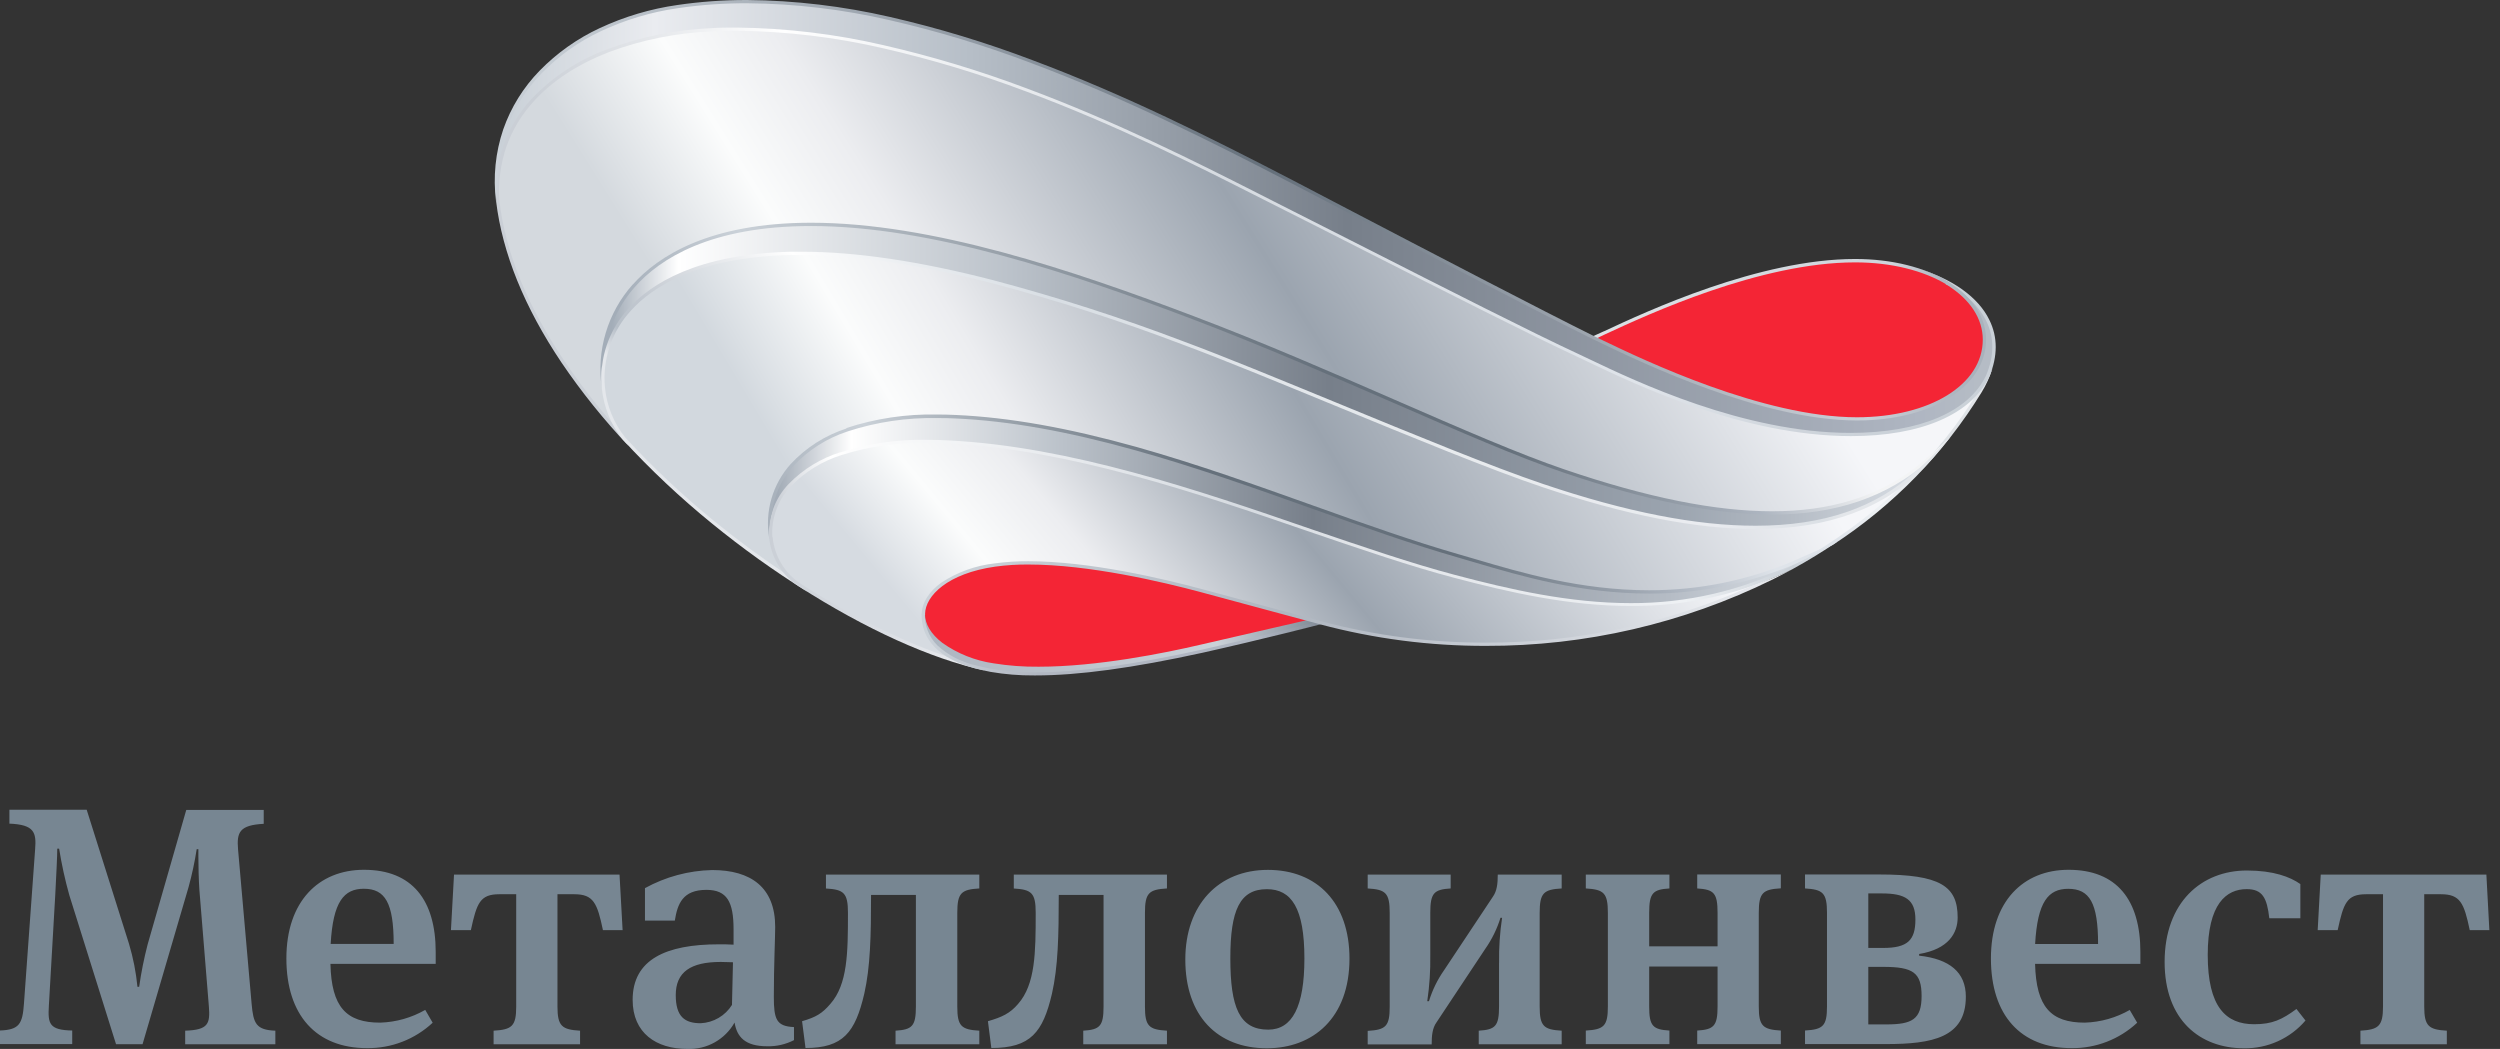
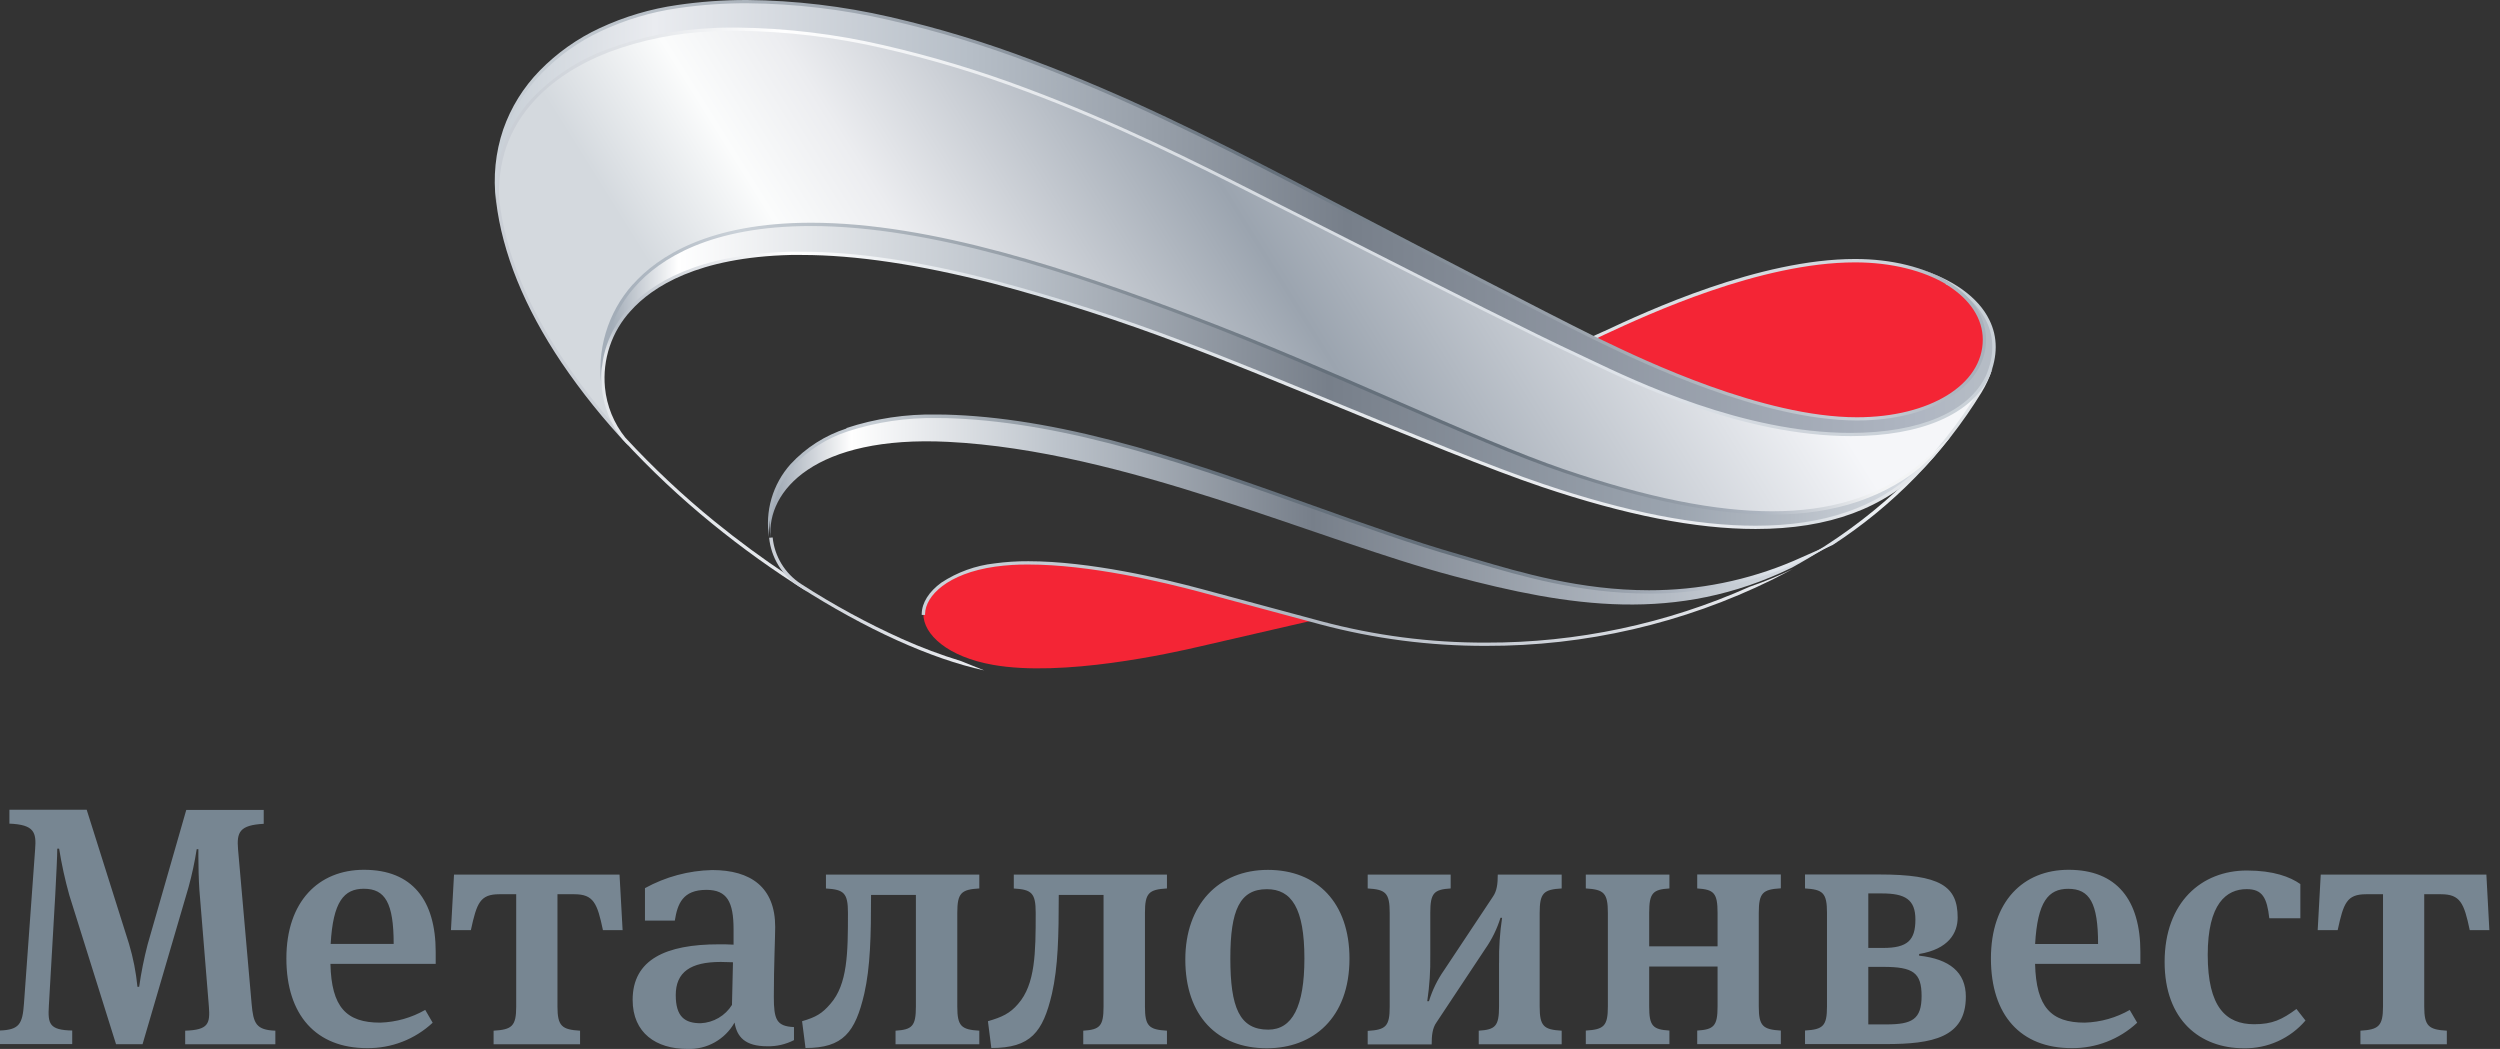
<svg xmlns="http://www.w3.org/2000/svg" width="143" height="60" viewBox="0 0 143 60" fill="none">
  <rect x="0" y="0" width="143" height="60" fill="#333333" stroke="none" />
  <g id="_1" clip-path="url(#clip0_139_12414)">
    <path id="Vector" fill-rule="evenodd" clip-rule="evenodd" d="M15.085 47.122C13.692 47.197 13.534 47.606 13.617 48.593L14.393 57.422C14.491 58.547 14.651 58.914 15.75 58.955V59.731H10.592V58.955C11.931 58.914 12.024 58.547 11.947 57.559L11.406 50.918C11.365 50.357 11.347 49.462 11.347 48.981V48.573H11.251C11.138 49.304 10.982 50.028 10.786 50.742L8.154 59.728H6.637L3.963 51.197C3.719 50.325 3.525 49.439 3.382 48.544H3.276C3.276 48.932 3.219 50.075 3.162 51.158L2.795 57.528C2.735 58.537 2.795 58.924 4.131 58.945V59.721H-0.005V58.945C1.101 58.904 1.288 58.575 1.37 57.412L2.009 48.583C2.086 47.616 1.97 47.169 0.538 47.112V46.318H4.959L7.379 53.986C7.619 54.788 7.781 55.612 7.862 56.445H7.96C8.076 55.627 8.238 54.817 8.446 54.017L10.654 46.329H15.085V47.122ZM41.225 55.023C39.501 55.023 38.653 55.602 38.653 56.921C38.653 58.159 39.17 58.529 40.083 58.529C40.443 58.511 40.793 58.407 41.105 58.224C41.416 58.042 41.678 57.787 41.869 57.482L41.926 55.041C41.774 55.041 41.381 55.023 41.225 55.023ZM45.416 58.738V59.496C44.946 59.736 44.424 59.857 43.896 59.847C42.603 59.847 42.154 59.304 42.017 58.49C41.749 58.965 41.356 59.357 40.88 59.624C40.405 59.89 39.865 60.02 39.32 60C37.536 60 36.187 59.09 36.187 57.192C36.187 54.886 38.082 54.015 41.122 54.015C41.352 54.015 41.706 54.015 41.96 54.035V53.164C41.96 51.592 41.59 50.9 40.408 50.9C39.054 50.9 38.754 51.691 38.599 52.66H36.892V50.801C38.072 50.152 39.391 49.797 40.737 49.767C42.947 49.767 44.341 50.752 44.341 53.02C44.341 53.599 44.263 55.248 44.263 57.009C44.263 58.317 44.411 58.702 45.416 58.749V58.738ZM138.666 51.15V57.577C138.666 58.699 138.925 58.896 139.959 58.955V59.731H135.016V58.955C136.05 58.896 136.308 58.697 136.308 57.577V51.15H135.344C134.237 51.15 134.051 51.652 133.715 53.203H132.572L132.746 50.028H142.221L142.391 53.203H141.269C140.944 51.652 140.727 51.15 139.62 51.15H138.666ZM131.567 52.523H129.804C129.672 51.362 129.418 50.858 128.511 50.858C127.348 50.858 126.282 51.693 126.282 54.617C126.282 57.619 127.332 58.586 128.937 58.586C129.972 58.586 130.525 58.327 131.357 57.714L131.874 58.374C131.44 58.882 130.899 59.288 130.289 59.562C129.679 59.837 129.016 59.973 128.348 59.961C125.848 59.961 123.816 58.356 123.816 55.023C123.816 51.616 125.923 49.793 128.521 49.793C130.049 49.793 131.001 50.16 131.58 50.569V52.523H131.567ZM116.409 53.997H120.01C120.01 51.652 119.527 50.84 118.304 50.84C117.164 50.84 116.546 51.574 116.409 53.997ZM121.818 57.766L122.247 58.5C121.229 59.449 119.884 59.969 118.493 59.953C115.584 59.953 113.881 58.074 113.881 54.822C113.881 51.569 115.721 49.752 118.322 49.752C121.096 49.752 122.43 51.494 122.43 54.457V55.134H116.406C116.469 57.614 117.319 58.495 119.25 58.495C120.159 58.467 121.048 58.215 121.836 57.761L121.818 57.766ZM106.867 55.305V58.596H107.901C109.372 58.596 109.915 58.309 109.915 56.97C109.915 55.631 109.426 55.305 107.725 55.305H106.867ZM106.867 51.104V54.222H107.722C109.118 54.222 109.561 53.777 109.561 52.596C109.561 51.453 108.979 51.104 107.645 51.104H106.867ZM103.247 50.812V50.02H107.487C110.975 50.02 111.978 50.677 111.978 52.479C111.978 53.368 111.461 54.289 109.775 54.568V54.664C111.515 54.855 112.446 55.613 112.446 57.009C112.446 59.351 110.533 59.721 107.875 59.721H103.247V58.945C104.281 58.886 104.504 58.687 104.504 57.567V52.215C104.504 51.073 104.271 50.879 103.247 50.819V50.812ZM97.081 50.812V50.02H101.864V50.812C100.83 50.871 100.602 51.07 100.602 52.208V57.572C100.602 58.692 100.838 58.888 101.864 58.948V59.723H97.081V58.948C98.03 58.888 98.245 58.689 98.245 57.572V55.287H94.333V57.572C94.333 58.692 94.542 58.888 95.491 58.948V59.723H90.708V58.948C91.743 58.888 91.97 58.689 91.97 57.572V52.215C91.97 51.073 91.737 50.879 90.708 50.819V50.028H95.491V50.819C94.542 50.879 94.333 51.078 94.333 52.215V54.131H98.245V52.215C98.245 51.073 98.03 50.879 97.081 50.819V50.812ZM85.747 55.083C85.734 54.218 85.791 53.353 85.92 52.497H85.827C85.631 53.133 85.336 53.734 84.954 54.279L82.166 58.482C81.931 58.811 81.892 59.235 81.892 59.741H78.232V58.966C79.266 58.906 79.491 58.707 79.491 57.588V52.215C79.491 51.073 79.258 50.879 78.232 50.819V50.028H82.978V50.819C82.024 50.879 81.812 51.078 81.812 52.215V54.635C81.826 55.516 81.768 56.396 81.639 57.267H81.737C81.931 56.632 82.225 56.032 82.606 55.489L85.398 51.285C85.626 50.956 85.672 50.548 85.672 50.028H89.328V50.819C88.294 50.879 88.069 51.078 88.069 52.215V57.577C88.069 58.702 88.302 58.896 89.328 58.955V59.731H84.584V58.955C85.533 58.896 85.745 58.697 85.745 57.577V55.083H85.747ZM72.466 50.861C70.915 50.861 70.375 52.06 70.375 54.811C70.375 57.616 70.892 58.896 72.544 58.896C73.919 58.896 74.612 57.577 74.612 54.829C74.612 51.944 73.875 50.861 72.464 50.861H72.466ZM72.466 59.961C69.623 59.961 67.8 58.102 67.8 54.886C67.8 51.75 69.698 49.757 72.523 49.757C75.349 49.757 77.19 51.652 77.19 54.829C77.19 58.239 75.098 59.961 72.466 59.961ZM57.989 50.819V50.028H66.75V50.819C65.716 50.879 65.491 51.078 65.491 52.215V57.58C65.491 58.699 65.724 58.896 66.75 58.955V59.731H61.962V58.955C62.908 58.896 63.123 58.697 63.123 57.58V51.189H60.561C60.561 53.531 60.52 55.313 60.171 56.843C59.654 59.051 58.95 59.946 56.704 59.946L56.51 58.413C57.306 58.182 57.772 57.97 58.234 57.425C59.222 56.303 59.242 54.504 59.242 52.218C59.242 51.075 59.01 50.881 57.983 50.822L57.989 50.819ZM47.244 50.819V50.028H56.016V50.819C54.982 50.879 54.757 51.078 54.757 52.215V57.58C54.757 58.699 54.99 58.896 56.016 58.955V59.731H51.225V58.955C52.174 58.896 52.389 58.697 52.389 57.58V51.189H49.824C49.824 53.531 49.783 55.313 49.436 56.843C48.919 59.051 48.229 59.946 46.075 59.946L45.879 58.413C46.675 58.182 47.029 57.97 47.495 57.425C48.485 56.303 48.503 54.504 48.503 52.218C48.503 51.075 48.27 50.881 47.244 50.822V50.819ZM31.887 51.15V57.577C31.887 58.699 32.146 58.896 33.18 58.955V59.731H28.234V58.955C29.281 58.896 29.527 58.697 29.527 57.577V51.15H28.563C27.459 51.15 27.27 51.652 26.934 53.203H25.794L25.97 50.028H35.437L35.613 53.203H34.488C34.162 51.652 33.948 51.15 32.844 51.15H31.887ZM18.914 53.994H22.518C22.518 51.649 22.032 50.837 20.814 50.837C19.672 50.837 19.049 51.572 18.914 53.994ZM24.323 57.766L24.749 58.5C23.73 59.45 22.384 59.971 20.99 59.953C18.09 59.953 16.381 58.074 16.381 54.822C16.381 51.569 18.221 49.752 20.82 49.752C23.586 49.752 24.922 51.494 24.922 54.457V55.134H18.901C18.958 57.614 19.811 58.495 21.745 58.495C22.651 58.467 23.536 58.217 24.323 57.766Z" fill="#778692" />
-     <path id="Vector_2" fill-rule="evenodd" clip-rule="evenodd" d="M45.235 14.498C34.033 14.78 33.084 21.923 35.701 25.098C38.684 28.306 42.063 31.122 45.758 33.477C45.292 33.177 44.9 32.776 44.611 32.304C44.323 31.832 44.144 31.3 44.09 30.75C43.516 26.872 46.955 23.495 54.69 23.847C64.514 24.289 74.93 29.369 83.462 31.809C87.88 33.074 95.809 35.969 104.449 31.292C106.586 29.927 108.535 28.288 110.246 26.416C105.776 31.204 98.162 31.07 88.242 27.745C83.195 26.047 73.056 21.598 67.689 19.602C60.954 17.094 52.671 14.477 45.879 14.477C45.662 14.477 45.452 14.477 45.24 14.477L45.235 14.498Z" fill="url(#paint0_linear_139_12414)" />
    <path id="Vector_3" fill-rule="evenodd" clip-rule="evenodd" d="M34.517 22.19C34.178 18.829 36.797 14.71 45.235 14.498C52.143 14.325 60.747 17.027 67.683 19.615C73.051 21.61 83.195 26.06 88.237 27.758C98.048 31.06 105.602 31.218 110.096 26.585C110.326 26.349 110.714 25.902 110.936 25.641C106.616 30.057 100.098 30.553 89.46 26.934C84.323 25.189 76.339 21.246 68.286 18.182C61.099 15.455 53.17 12.828 46.391 12.828C37.223 12.828 33.891 17.627 34.517 22.184V22.19Z" fill="url(#paint1_linear_139_12414)" />
    <path id="Vector_4" fill-rule="evenodd" clip-rule="evenodd" d="M40.711 1.704C33.806 2.05 28.082 5.494 28.477 11.507C29.041 16.197 31.874 20.923 35.69 25.083C35.025 24.251 34.617 23.243 34.517 22.182C33.891 17.624 37.223 12.826 46.391 12.826C53.17 12.826 61.099 15.453 68.286 18.18C76.339 21.236 84.315 25.186 89.46 26.931C100.085 30.551 106.605 30.049 110.918 25.639C111.777 24.613 112.555 23.523 113.245 22.376C113.419 22.091 113.572 21.794 113.702 21.487C112.802 23.379 110.243 24.832 105.869 24.832C99.121 24.832 92.285 21.246 90.243 20.305C86.6 18.617 77.391 13.868 73.014 11.678C67.161 8.754 54.09 1.665 42.156 1.665C41.673 1.665 41.192 1.681 40.711 1.701V1.704ZM28.477 11.507C28.477 11.507 28.477 11.507 28.477 11.489C28.477 11.489 28.477 11.505 28.477 11.507Z" fill="url(#paint2_linear_139_12414)" />
    <path id="Vector_5" fill-rule="evenodd" clip-rule="evenodd" d="M42.733 0.096H42.671C41.368 0.093 40.066 0.185 38.777 0.372C32.327 1.329 27.771 5.646 28.477 11.51C28.079 5.491 33.803 2.045 40.711 1.686C53.02 1.07 66.926 8.617 73.027 11.675C77.404 13.865 86.613 18.614 90.256 20.303C92.298 21.244 99.134 24.829 105.882 24.829C110.258 24.829 112.818 23.374 113.715 21.469C114.948 18.503 112.857 16.262 109.367 15.31C111.898 16.032 113.503 17.58 113.503 19.398C113.503 21.903 110.618 23.925 106.218 23.927C100.292 23.927 92.699 20.011 91.15 19.292C87.5 17.497 77.358 12.169 73.899 10.37C65.142 5.846 53.431 0.096 42.733 0.096Z" fill="url(#paint3_linear_139_12414)" />
    <path id="Vector_6" fill-rule="evenodd" clip-rule="evenodd" d="M53.689 23.826H53.591C46.624 23.826 43.534 27.071 44.08 30.755C43.837 28.076 46.616 24.894 54.224 25.274C64.307 25.778 75.282 30.874 83.18 32.96C89.741 34.695 95.871 35.698 102.515 32.459C103.167 32.097 103.808 31.719 104.452 31.303C95.809 35.975 87.877 33.079 83.459 31.82C74.928 29.379 64.498 24.299 54.687 23.857C54.351 23.834 54.02 23.829 53.689 23.826Z" fill="url(#paint4_linear_139_12414)" />
-     <path id="Vector_7" fill-rule="evenodd" clip-rule="evenodd" d="M45.776 33.493C49.351 35.781 52.911 37.427 55.833 38.146C53.816 37.606 52.792 36.554 52.818 35.098C52.839 33.896 54.318 32.673 56.905 32.303C60.907 31.737 66.988 33.306 68.725 33.772L75.543 35.61C84.656 38.076 94.641 36.779 102.508 32.456C95.866 35.695 89.739 34.692 83.177 32.957C75.292 30.871 64.323 25.775 54.235 25.271C53.816 25.251 53.41 25.24 53.02 25.24C43.454 25.24 42.513 31.352 45.781 33.49L45.776 33.493Z" fill="url(#paint5_linear_139_12414)" />
    <path id="Vector_8" fill-rule="evenodd" clip-rule="evenodd" d="M52.818 35.101C52.797 36.3 54.23 37.578 56.804 38.03C60.783 38.738 66.923 37.379 68.666 36.97L75.067 35.494L68.723 33.777C66.996 33.309 60.907 31.74 56.908 32.306C54.318 32.689 52.841 33.901 52.818 35.101Z" fill="#F42535" />
    <path id="Vector_9" fill-rule="evenodd" clip-rule="evenodd" d="M106.114 14.912C100.059 14.912 92.779 18.599 91.153 19.32C92.704 20.039 100.297 23.956 106.223 23.956C110.618 23.956 113.508 21.931 113.508 19.426C113.508 16.921 110.445 14.912 106.114 14.912Z" fill="#F42535" />
    <path id="Vector_10" fill-rule="evenodd" clip-rule="evenodd" d="M113.182 22.348C110.941 26.058 107.681 29.25 103.661 31.688L104.832 31.171C108.28 28.931 111.188 25.951 113.343 22.448C113.604 22.024 113.813 21.569 113.963 21.094L113.182 22.348Z" fill="url(#paint6_linear_139_12414)" />
-     <path id="Vector_11" fill-rule="evenodd" clip-rule="evenodd" d="M52.914 35.108H52.828C52.805 36.559 53.826 37.606 55.838 38.149C56.132 38.218 56.424 38.283 56.706 38.337C59.809 38.927 64.615 38.159 68.754 37.249C72.257 36.474 75.553 35.612 75.553 35.612L74.899 35.434L74.695 35.486L68.656 36.879C66.644 37.35 62.766 38.136 59.413 38.136C58.547 38.145 57.682 38.08 56.828 37.942C55.773 37.788 54.77 37.387 53.901 36.771C53.255 36.274 52.895 35.682 52.914 35.108Z" fill="url(#paint7_linear_139_12414)" />
    <path id="Vector_12" fill-rule="evenodd" clip-rule="evenodd" d="M40.706 1.611C38.681 1.692 36.681 2.094 34.783 2.803C33.113 3.403 31.607 4.388 30.388 5.677C29.691 6.437 29.154 7.329 28.805 8.299C28.457 9.302 28.312 10.365 28.379 11.425V11.525C28.736 14.473 29.992 17.57 32.115 20.734C33.263 22.429 34.548 24.026 35.956 25.512L35.698 25.104C35.533 24.902 35.383 24.687 35.251 24.462C34.173 23.255 33.178 21.976 32.272 20.634C30.165 17.495 28.912 14.429 28.568 11.507C28.49 10.442 28.629 9.371 28.976 8.361C29.318 7.412 29.845 6.541 30.527 5.799C31.595 4.617 33.051 3.671 34.847 2.973C36.729 2.274 38.708 1.877 40.714 1.797C41.184 1.776 41.67 1.761 42.156 1.761C44.975 1.79 47.783 2.126 50.53 2.764C53.288 3.398 56.001 4.217 58.65 5.215C63.844 7.143 68.531 9.519 71.631 11.088L72.991 11.776C74.335 12.448 76.161 13.377 78.095 14.361C82.596 16.649 87.696 19.237 90.222 20.406L90.882 20.719C93.524 21.983 99.718 24.946 105.876 24.946C109.886 24.946 112.771 23.702 113.793 21.536C114.273 20.375 114.279 19.287 113.793 18.302C113.167 17.009 111.693 15.949 109.656 15.341C110.292 15.536 110.9 15.81 111.466 16.158C111.858 16.398 112.218 16.687 112.539 17.017C112.993 17.389 113.363 17.853 113.625 18.379C114.077 19.318 114.072 20.354 113.609 21.466C112.621 23.56 109.796 24.762 105.853 24.762C99.734 24.762 93.565 21.812 90.928 20.553L90.269 20.241C87.748 19.075 82.647 16.484 78.149 14.199C76.215 13.216 74.39 12.291 73.043 11.613L71.686 10.923C68.583 9.354 63.891 6.975 58.687 5.041C56.029 4.041 53.308 3.22 50.54 2.585C47.78 1.944 44.959 1.605 42.125 1.577C41.636 1.577 41.15 1.577 40.675 1.611H40.706Z" fill="url(#paint8_linear_139_12414)" />
    <path id="Vector_13" fill-rule="evenodd" clip-rule="evenodd" d="M36.189 16.274C35.479 17.072 34.952 18.017 34.647 19.041C34.342 20.065 34.266 21.143 34.423 22.2C34.347 21.466 34.415 20.724 34.623 20.015C34.828 18.668 35.422 17.411 36.331 16.396C37.735 14.814 40.623 12.929 46.391 12.929C53.242 12.929 61.288 15.628 68.25 18.273C72.192 19.77 76.176 21.507 79.695 23.038C83.508 24.697 86.802 26.14 89.426 27.027C94.191 28.645 98.095 29.434 101.365 29.434C105.01 29.434 107.934 28.436 110.274 26.393L111.567 25.005C111.567 25.005 109.966 26.43 109.498 26.791C107.311 28.441 104.633 29.245 101.373 29.245C98.123 29.245 94.24 28.469 89.496 26.854C86.88 25.962 83.588 24.527 79.778 22.867C76.259 21.334 72.28 19.599 68.327 18.102C61.347 15.45 53.283 12.74 46.399 12.74C40.561 12.74 37.629 14.664 36.197 16.274H36.189Z" fill="url(#paint9_linear_139_12414)" />
    <path id="Vector_14" fill-rule="evenodd" clip-rule="evenodd" d="M45.874 14.398H45.732C45.563 14.398 45.395 14.398 45.233 14.398C39.85 14.537 37.218 16.243 35.946 17.652C35.388 18.26 34.964 18.978 34.701 19.76C34.439 20.542 34.344 21.371 34.423 22.192C34.527 23.275 34.946 24.305 35.628 25.152C37.214 26.874 38.922 28.48 40.739 29.956C42.461 31.361 44.27 32.657 46.156 33.834L45.77 33.48C45.534 33.325 45.314 33.146 45.116 32.944C43.656 31.978 42.231 30.928 40.858 29.811C39.051 28.34 37.35 26.742 35.768 25.031C35.11 24.21 34.706 23.216 34.604 22.169C34.528 21.374 34.621 20.571 34.876 19.814C35.13 19.057 35.542 18.361 36.083 17.774C37.322 16.393 39.917 14.716 45.233 14.584C45.44 14.584 45.654 14.584 45.869 14.584C48.93 14.584 52.59 15.132 56.773 16.205C60.451 17.181 64.076 18.349 67.632 19.703C69.925 20.553 73.048 21.841 76.352 23.198C80.747 25.008 85.297 26.877 88.19 27.851C93.001 29.47 97.004 30.258 100.421 30.258C104.615 30.258 107.802 29.079 110.152 26.654C110.807 25.967 111.293 25.32 111.551 25.01C111.109 25.463 110.065 26.587 109.573 26.954C107.306 29.048 104.304 30.072 100.421 30.072C97.024 30.072 93.04 29.297 88.25 27.678C85.365 26.706 80.82 24.834 76.424 23.025C73.118 21.667 69.995 20.38 67.699 19.529C64.132 18.173 60.496 17.004 56.807 16.026C52.632 14.943 48.948 14.398 45.874 14.398Z" fill="url(#paint10_linear_139_12414)" />
-     <path id="Vector_15" fill-rule="evenodd" clip-rule="evenodd" d="M48.069 25.869C46.959 26.214 45.952 26.829 45.137 27.658C44.738 28.065 44.43 28.552 44.233 29.087C44.036 29.621 43.955 30.192 43.994 30.76V30.82L44.18 30.804C44.18 30.786 44.18 30.765 44.18 30.745C44.142 30.201 44.219 29.654 44.408 29.143C44.598 28.631 44.894 28.165 45.277 27.777C46.067 26.971 47.044 26.372 48.12 26.034C49.702 25.533 51.355 25.295 53.014 25.328C53.405 25.328 53.811 25.328 54.224 25.36C61.145 25.703 68.482 28.203 74.953 30.432C77.898 31.438 80.675 32.389 83.146 33.041C86.334 33.886 89.767 34.667 93.281 34.661C96.493 34.685 99.668 33.961 102.552 32.544C103.436 32.058 104.287 31.536 105.106 30.977L102.65 32.27C102.59 32.304 102.526 32.343 102.461 32.376C99.609 33.784 96.469 34.511 93.288 34.499C89.796 34.499 86.38 33.723 83.206 32.88C80.742 32.229 77.965 31.277 75.028 30.277C68.539 28.035 61.187 25.528 54.24 25.192C53.826 25.168 53.418 25.158 53.022 25.158C51.343 25.124 49.669 25.367 48.069 25.877V25.869Z" fill="url(#paint11_linear_139_12414)" />
    <path id="Vector_16" fill-rule="evenodd" clip-rule="evenodd" d="M43.994 30.76C44.051 31.318 44.231 31.856 44.522 32.335C44.813 32.815 45.206 33.223 45.675 33.532C49.511 35.99 53.26 37.686 56.293 38.346L54.977 37.816C53.821 37.462 52.688 37.036 51.585 36.541C49.589 35.641 47.664 34.593 45.825 33.405C45.37 33.112 44.988 32.721 44.706 32.26C44.424 31.799 44.249 31.28 44.196 30.742L43.994 30.76Z" fill="url(#paint12_linear_139_12414)" />
    <path id="Vector_17" fill-rule="evenodd" clip-rule="evenodd" d="M48.428 24.506C47.199 24.901 46.093 25.606 45.217 26.554C44.712 27.119 44.34 27.791 44.128 28.52C43.916 29.248 43.871 30.014 43.994 30.763C43.995 30.768 43.995 30.773 43.994 30.778C43.995 30.772 43.995 30.766 43.994 30.76C43.951 30.263 44.008 29.762 44.162 29.287C44.29 28.315 44.707 27.404 45.359 26.673C46.217 25.751 47.295 25.063 48.493 24.674C50.141 24.137 51.868 23.88 53.601 23.914C53.953 23.914 54.317 23.914 54.682 23.938C57.712 24.075 61.075 24.672 64.966 25.763C68.405 26.724 71.799 27.934 75.088 29.108C78.027 30.155 80.804 31.148 83.431 31.898C83.743 31.986 84.072 32.086 84.423 32.19C86.944 32.934 90.395 33.953 94.333 33.953C97.199 33.961 100.037 33.385 102.673 32.26C103.286 32.001 104.907 31.109 105.106 30.967C105.106 30.967 103.203 31.823 102.593 32.084C99.978 33.199 97.163 33.77 94.32 33.762C90.411 33.762 86.973 32.746 84.465 32.004C84.113 31.9 83.785 31.802 83.469 31.714C80.848 30.962 78.074 29.977 75.137 28.927C71.849 27.751 68.449 26.538 65.008 25.566C61.099 24.473 57.722 23.873 54.666 23.736C54.299 23.718 53.932 23.71 53.578 23.71C51.823 23.676 50.075 23.938 48.407 24.486L48.428 24.506Z" fill="url(#paint13_linear_139_12414)" />
-     <path id="Vector_18" fill-rule="evenodd" clip-rule="evenodd" d="M59.149 38.635H59.24C61.681 38.635 64.796 38.211 68.764 37.342C72.229 36.567 75.535 35.714 75.566 35.703L75.745 35.662L75.344 35.566L75.178 35.615C74.248 35.853 71.538 36.538 68.715 37.167C64.76 38.038 61.655 38.459 59.23 38.459C58.383 38.469 57.538 38.401 56.704 38.255C56.427 38.203 56.135 38.139 55.838 38.064C55.008 37.884 54.24 37.487 53.614 36.913C53.377 36.677 53.191 36.394 53.069 36.083C52.946 35.771 52.889 35.438 52.901 35.103H52.712C52.686 36.606 53.746 37.689 55.794 38.239C56.094 38.312 56.388 38.377 56.667 38.433C57.487 38.574 58.318 38.641 59.149 38.635Z" fill="url(#paint14_linear_139_12414)" />
    <path id="Vector_19" fill-rule="evenodd" clip-rule="evenodd" d="M84.992 36.944C90.678 36.96 96.29 35.661 101.391 33.149C101.78 32.952 102.166 32.751 102.547 32.544C101.749 32.934 100.926 33.274 100.085 33.56C95.337 35.681 90.193 36.772 84.992 36.758C81.81 36.767 78.64 36.355 75.566 35.533L68.751 33.697C66.543 33.102 62.324 32.102 58.826 32.102C58.18 32.098 57.535 32.139 56.895 32.226C55.806 32.347 54.76 32.725 53.844 33.327C53.133 33.844 52.735 34.475 52.722 35.111C52.721 35.133 52.721 35.154 52.722 35.176H52.914V35.114C52.932 34.08 54.206 32.8 56.923 32.412C57.555 32.326 58.192 32.285 58.829 32.291C62.303 32.291 66.507 33.286 68.702 33.875L75.517 35.714C78.608 36.538 81.793 36.952 84.992 36.944Z" fill="url(#paint15_linear_139_12414)" />
    <path id="Vector_20" fill-rule="evenodd" clip-rule="evenodd" d="M91.745 18.948C91.487 19.069 91.052 19.261 91.052 19.261L91.28 19.375L91.825 19.116C94.248 17.994 100.672 15.008 106.114 15.008C108.164 15.008 110.039 15.471 111.386 16.3L111.487 16.145C110.109 15.287 108.201 14.814 106.114 14.814C100.631 14.814 94.178 17.81 91.745 18.951V18.948Z" fill="url(#paint16_linear_139_12414)" />
    <path id="Vector_21" fill-rule="evenodd" clip-rule="evenodd" d="M42.73 0H42.665C41.359 0.001 40.054 0.096 38.762 0.284C37.217 0.503 35.713 0.95 34.299 1.611C33.019 2.207 31.857 3.031 30.869 4.041C29.937 4.995 29.225 6.143 28.785 7.402C28.339 8.721 28.198 10.123 28.371 11.505V11.525C28.371 11.525 28.488 10.708 28.488 10.323C28.477 8.02 29.382 5.807 31.003 4.17C31.975 3.176 33.119 2.366 34.38 1.779C35.772 1.127 37.253 0.685 38.775 0.468C40.078 0.278 41.394 0.184 42.712 0.186C45.456 0.208 48.19 0.531 50.864 1.148C53.633 1.781 56.355 2.606 59.01 3.617C64.227 5.569 69.23 8.066 73.86 10.473C74.615 10.864 75.69 11.43 76.936 12.079C81.445 14.434 88.255 17.991 91.112 19.398L91.649 19.656C93.912 20.742 100.794 24.051 106.223 24.051C110.499 24.051 113.604 22.104 113.604 19.429C113.604 18.167 112.852 17.006 111.487 16.156L111.391 16.096L111.285 16.251L111.386 16.311C112.694 17.128 113.415 18.232 113.415 19.429C113.415 21.998 110.39 23.863 106.223 23.868C100.838 23.868 93.984 20.576 91.732 19.493L91.197 19.235C88.353 17.834 81.533 14.276 77.024 11.921L73.948 10.313C69.31 7.903 64.302 5.401 59.077 3.449C56.413 2.435 53.683 1.607 50.905 0.969C48.223 0.351 45.482 0.026 42.73 0Z" fill="url(#paint17_linear_139_12414)" />
  </g>
  <defs>
    <linearGradient id="paint0_linear_139_12414" x1="50.623" y1="36.021" x2="93.656" y2="10.346" gradientUnits="userSpaceOnUse">
      <stop stop-color="#D2D8DE" />
      <stop offset="0.14" stop-color="#FBFCFC" />
      <stop offset="0.25" stop-color="#ECEDF0" />
      <stop offset="0.54" stop-color="#9BA4AF" />
      <stop offset="1" stop-color="#F5F6F9" />
    </linearGradient>
    <linearGradient id="paint1_linear_139_12414" x1="34.992" y1="21.497" x2="110.944" y2="21.497" gradientUnits="userSpaceOnUse">
      <stop stop-color="#A3ADB8" />
      <stop offset="0.05" stop-color="white" />
      <stop offset="0.3" stop-color="#BBC2CA" />
      <stop offset="0.54" stop-color="#777F8A" />
      <stop offset="0.8" stop-color="#9BA4AF" />
      <stop offset="0.89" stop-color="#B5BCC5" />
      <stop offset="1" stop-color="#DFE4EA" />
    </linearGradient>
    <linearGradient id="paint2_linear_139_12414" x1="46.82" y1="30.605" x2="91.636" y2="2.598" gradientUnits="userSpaceOnUse">
      <stop stop-color="#D4D9DE" />
      <stop offset="0.14" stop-color="#FBFCFC" />
      <stop offset="0.25" stop-color="#ECEDF0" />
      <stop offset="0.57" stop-color="#9BA4AF" />
      <stop offset="1" stop-color="#F5F6F9" />
    </linearGradient>
    <linearGradient id="paint3_linear_139_12414" x1="29.03" y1="12.472" x2="113.219" y2="12.472" gradientUnits="userSpaceOnUse">
      <stop stop-color="#CAD1D8" />
      <stop offset="0.1" stop-color="#EAECF0" />
      <stop offset="0.31" stop-color="#B7BFC8" />
      <stop offset="0.57" stop-color="#777F8A" />
      <stop offset="0.96" stop-color="#AFB6C2" />
      <stop offset="1" stop-color="#B5BCC5" />
    </linearGradient>
    <linearGradient id="paint4_linear_139_12414" x1="44.506" y1="29.204" x2="104.449" y2="29.204" gradientUnits="userSpaceOnUse">
      <stop stop-color="#A3ACB7" />
      <stop offset="0.07" stop-color="white" />
      <stop offset="0.27" stop-color="#BBC2CA" />
      <stop offset="0.51" stop-color="#777F8A" />
      <stop offset="0.85" stop-color="#B5BCC5" />
      <stop offset="1" stop-color="#DFE4EA" />
    </linearGradient>
    <linearGradient id="paint5_linear_139_12414" x1="58.544" y1="42.792" x2="86.973" y2="19.157" gradientUnits="userSpaceOnUse">
      <stop stop-color="#D6DBE1" />
      <stop offset="0.14" stop-color="#FBFCFC" />
      <stop offset="0.27" stop-color="#ECEDF0" />
      <stop offset="0.54" stop-color="#9BA4AF" />
      <stop offset="1" stop-color="#F5F6F9" />
    </linearGradient>
    <linearGradient id="paint6_linear_139_12414" x1="108.813" y1="31.686" x2="108.813" y2="21.089" gradientUnits="userSpaceOnUse">
      <stop stop-color="#DFE4EA" />
      <stop offset="0.08" stop-color="#DFE4EA" />
      <stop offset="0.25" stop-color="#EEF1F4" />
      <stop offset="0.57" stop-color="#DDE1E5" />
      <stop offset="1" stop-color="#E4E7EB" />
    </linearGradient>
    <linearGradient id="paint7_linear_139_12414" x1="52.818" y1="36.825" x2="75.543" y2="36.825" gradientUnits="userSpaceOnUse">
      <stop stop-color="#ADB5C0" />
      <stop offset="0.74" stop-color="#CAD1D8" />
      <stop offset="1" stop-color="#7E8995" />
    </linearGradient>
    <linearGradient id="paint8_linear_139_12414" x1="37.466" y1="26.345" x2="102.378" y2="2.671" gradientUnits="userSpaceOnUse">
      <stop stop-color="#CACFD6" />
      <stop offset="0.01" stop-color="#CACFD6" />
      <stop offset="0.22" stop-color="white" />
      <stop offset="0.52" stop-color="#D6DBE1" />
      <stop offset="0.79" stop-color="#DFE4EA" />
      <stop offset="0.9" stop-color="#CED4DB" />
      <stop offset="0.98" stop-color="#CAD1D8" />
      <stop offset="1" stop-color="#CAD1D8" />
    </linearGradient>
    <linearGradient id="paint9_linear_139_12414" x1="46.621" y1="36.629" x2="95.724" y2="8.195" gradientUnits="userSpaceOnUse">
      <stop stop-color="#A3ADB8" />
      <stop offset="0.14" stop-color="#CAD1D8" />
      <stop offset="0.58" stop-color="#65707B" />
      <stop offset="0.7" stop-color="#65707B" />
      <stop offset="0.89" stop-color="#ADB5C0" />
      <stop offset="1" stop-color="#F3F4F5" />
    </linearGradient>
    <linearGradient id="paint10_linear_139_12414" x1="62.032" y1="38.692" x2="80.207" y2="11.698" gradientUnits="userSpaceOnUse">
      <stop stop-color="#E4E7EB" />
      <stop offset="0.05" stop-color="#B7BFC8" />
      <stop offset="0.12" stop-color="#C2C8D0" />
      <stop offset="0.33" stop-color="white" />
      <stop offset="0.52" stop-color="#D8DEE4" />
      <stop offset="0.69" stop-color="#E8EBEE" />
      <stop offset="0.83" stop-color="#EAECF0" />
      <stop offset="0.95" stop-color="#DBE0E5" />
      <stop offset="0.98" stop-color="#E3E6EA" />
      <stop offset="1" stop-color="#E3E6EA" />
    </linearGradient>
    <linearGradient id="paint11_linear_139_12414" x1="45.471" y1="34.819" x2="102.996" y2="24.664" gradientUnits="userSpaceOnUse">
      <stop stop-color="#CACFD6" />
      <stop offset="0.06" stop-color="white" />
      <stop offset="0.45" stop-color="#D6DBE1" />
      <stop offset="0.57" stop-color="#E3E6EA" />
      <stop offset="0.86" stop-color="#EEF1F4" />
      <stop offset="0.97" stop-color="#CAD1D8" />
      <stop offset="1" stop-color="#DFE4EA" />
    </linearGradient>
    <linearGradient id="paint12_linear_139_12414" x1="43.994" y1="34.545" x2="56.282" y2="34.545" gradientUnits="userSpaceOnUse">
      <stop stop-color="#CACFD6" />
      <stop offset="1" stop-color="#EAECF0" />
    </linearGradient>
    <linearGradient id="paint13_linear_139_12414" x1="55.765" y1="43.346" x2="90.075" y2="17.42" gradientUnits="userSpaceOnUse">
      <stop stop-color="#A9B2BC" />
      <stop offset="0.15" stop-color="#CAD1D8" />
      <stop offset="0.47" stop-color="#65707B" />
      <stop offset="0.67" stop-color="#65707B" />
      <stop offset="0.88" stop-color="#ADB5C0" />
      <stop offset="1" stop-color="#DFE4EA" />
    </linearGradient>
    <linearGradient id="paint14_linear_139_12414" x1="52.748" y1="36.869" x2="75.745" y2="36.869" gradientUnits="userSpaceOnUse">
      <stop stop-color="#CAD1D8" />
      <stop offset="0.02" stop-color="#CAD1D8" />
      <stop offset="0.29" stop-color="#B1B7C2" />
      <stop offset="0.84" stop-color="#AFB6C2" />
      <stop offset="1" stop-color="#808995" />
    </linearGradient>
    <linearGradient id="paint15_linear_139_12414" x1="52.722" y1="34.519" x2="102.547" y2="34.519" gradientUnits="userSpaceOnUse">
      <stop stop-color="#CAD1D8" />
      <stop offset="0.04" stop-color="#CAD1D8" />
      <stop offset="0.42" stop-color="#AFB6C0" />
      <stop offset="1" stop-color="#EAECF0" />
    </linearGradient>
    <linearGradient id="paint16_linear_139_12414" x1="91.052" y1="17.097" x2="111.484" y2="17.097" gradientUnits="userSpaceOnUse">
      <stop stop-color="#DDE1E5" />
      <stop offset="0.84" stop-color="#CED4DB" />
      <stop offset="0.98" stop-color="#AFB6C0" />
      <stop offset="1" stop-color="#AFB6C0" />
    </linearGradient>
    <linearGradient id="paint17_linear_139_12414" x1="28.413" y1="12.024" x2="113.604" y2="12.024" gradientUnits="userSpaceOnUse">
      <stop stop-color="#CAD1D8" />
      <stop offset="0.32" stop-color="#919AA4" />
      <stop offset="0.52" stop-color="#65707B" />
      <stop offset="0.68" stop-color="#919AA4" />
      <stop offset="0.92" stop-color="#CACFD6" />
      <stop offset="0.99" stop-color="#A9B2BC" />
      <stop offset="1" stop-color="#A9B2BC" />
    </linearGradient>
    <clipPath id="clip0_139_12414">
      <rect width="142.391" height="60" fill="white" />
    </clipPath>
  </defs>
</svg>